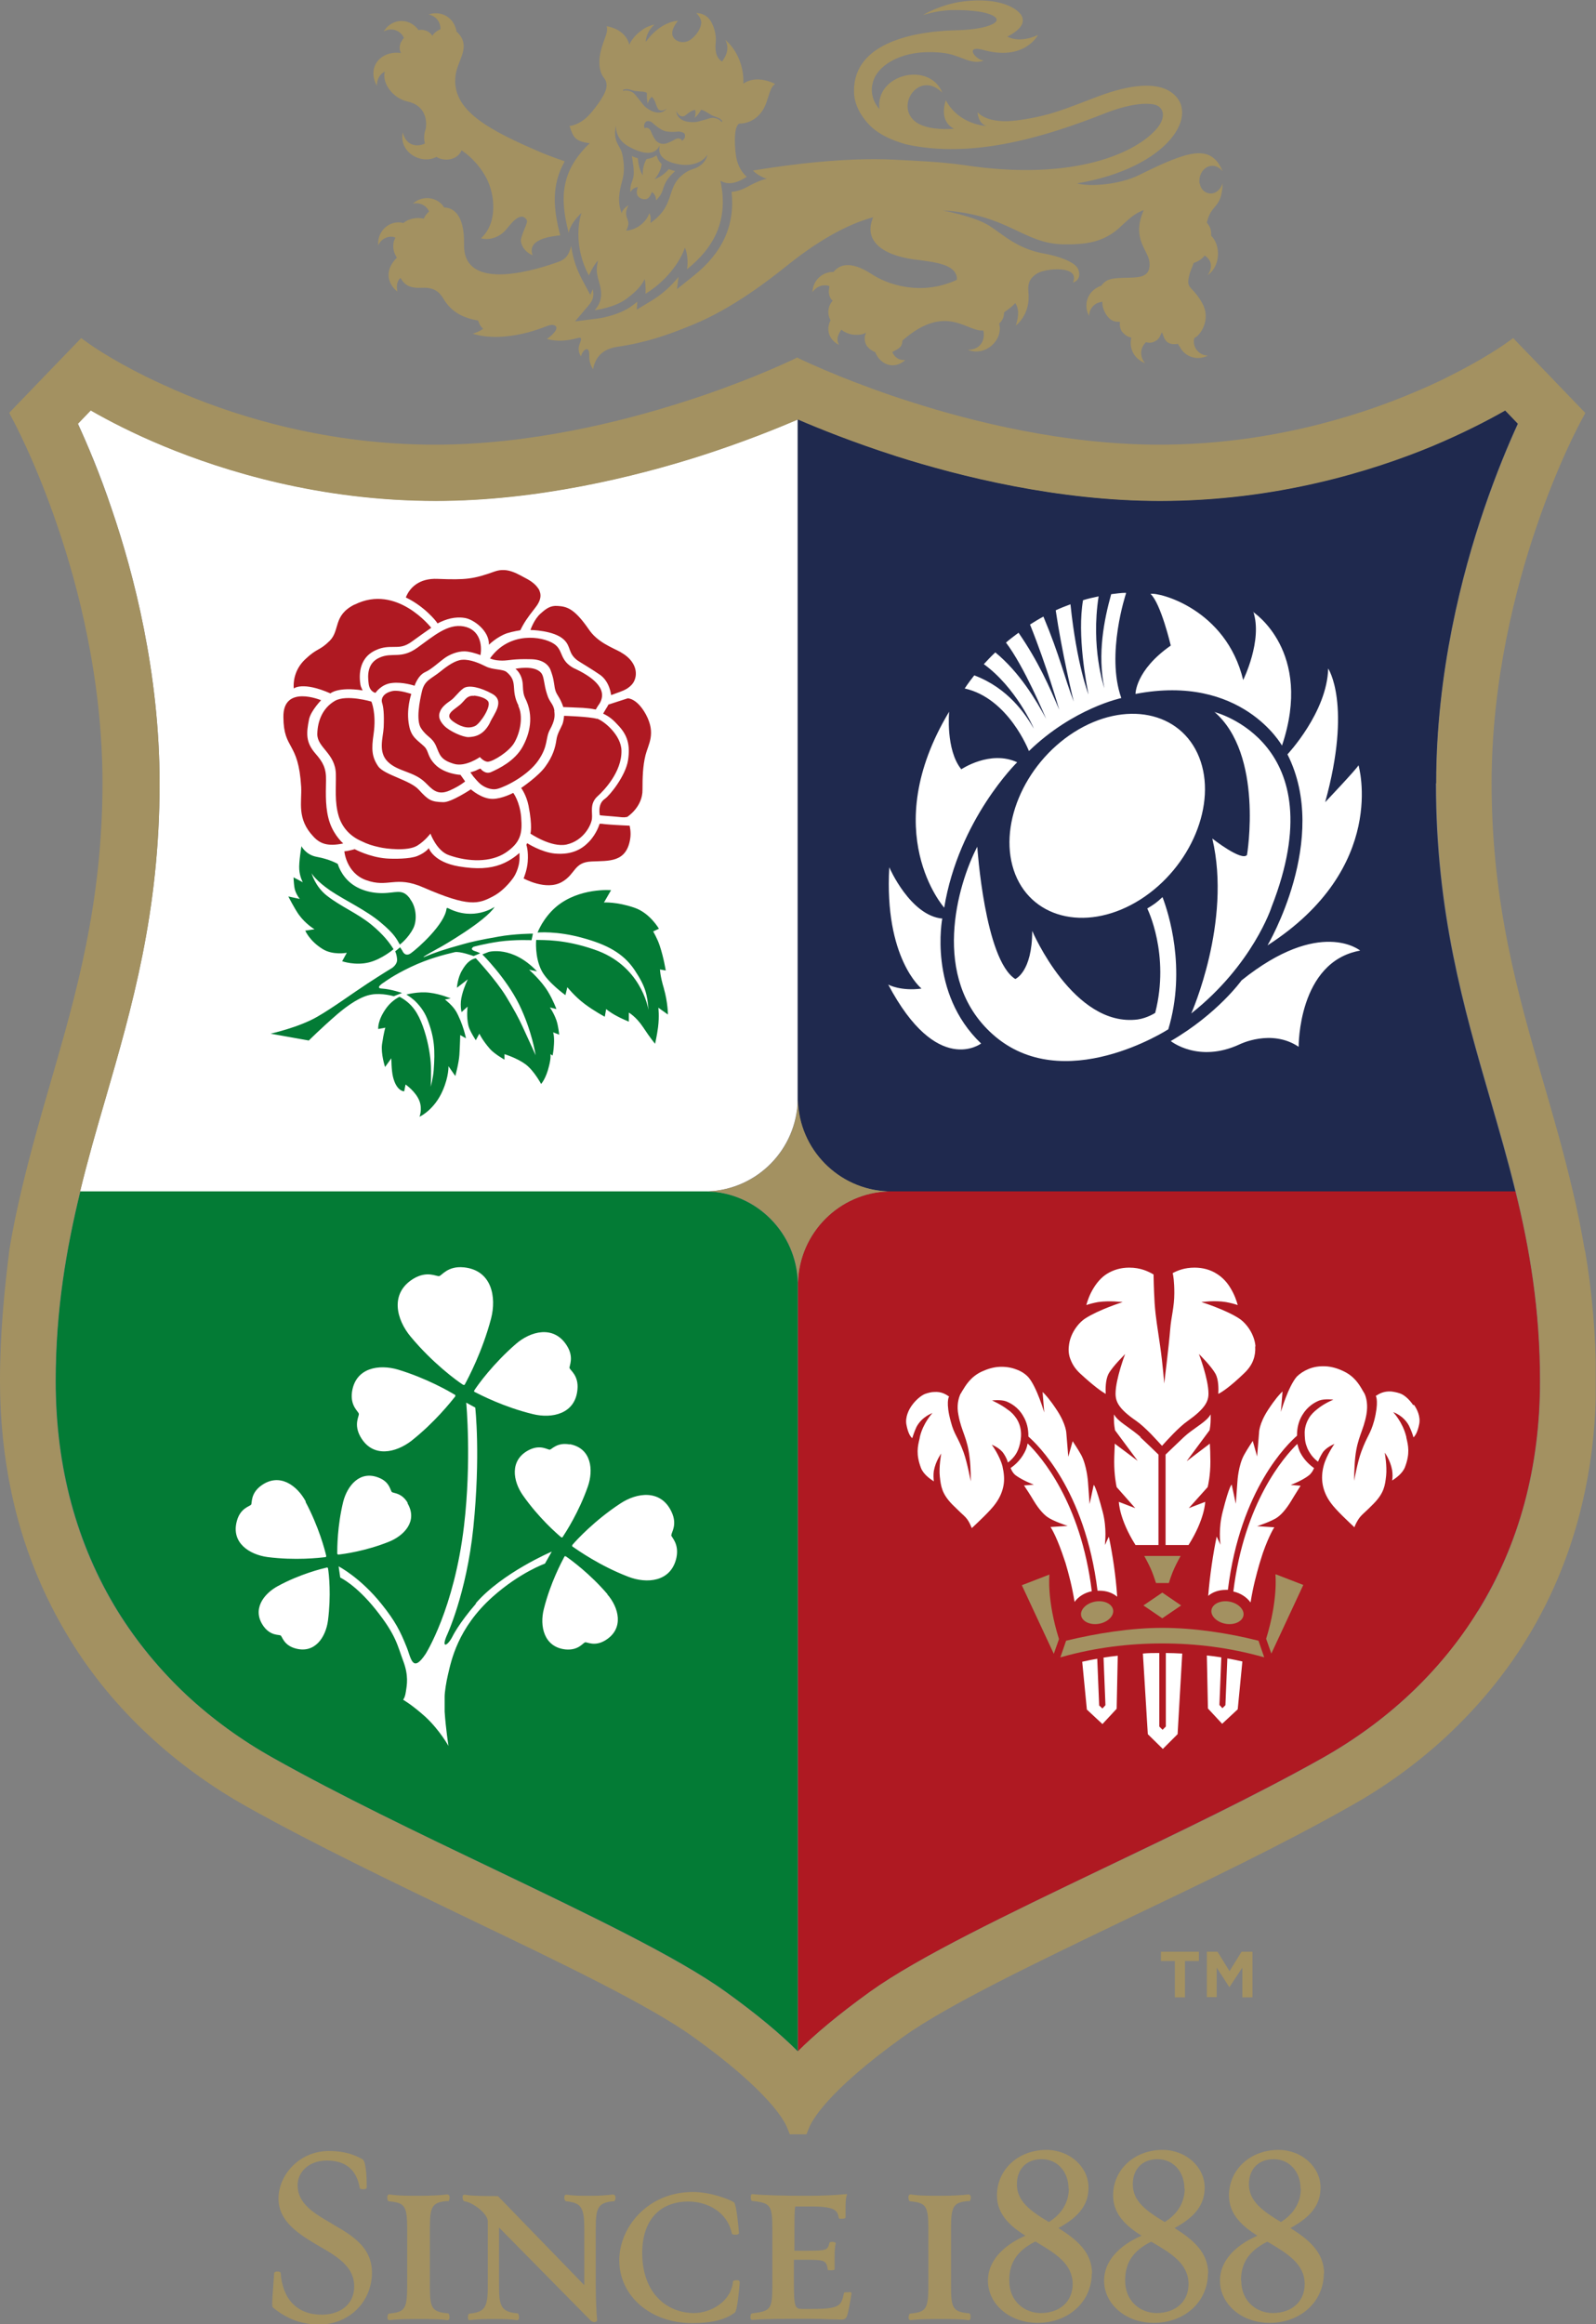
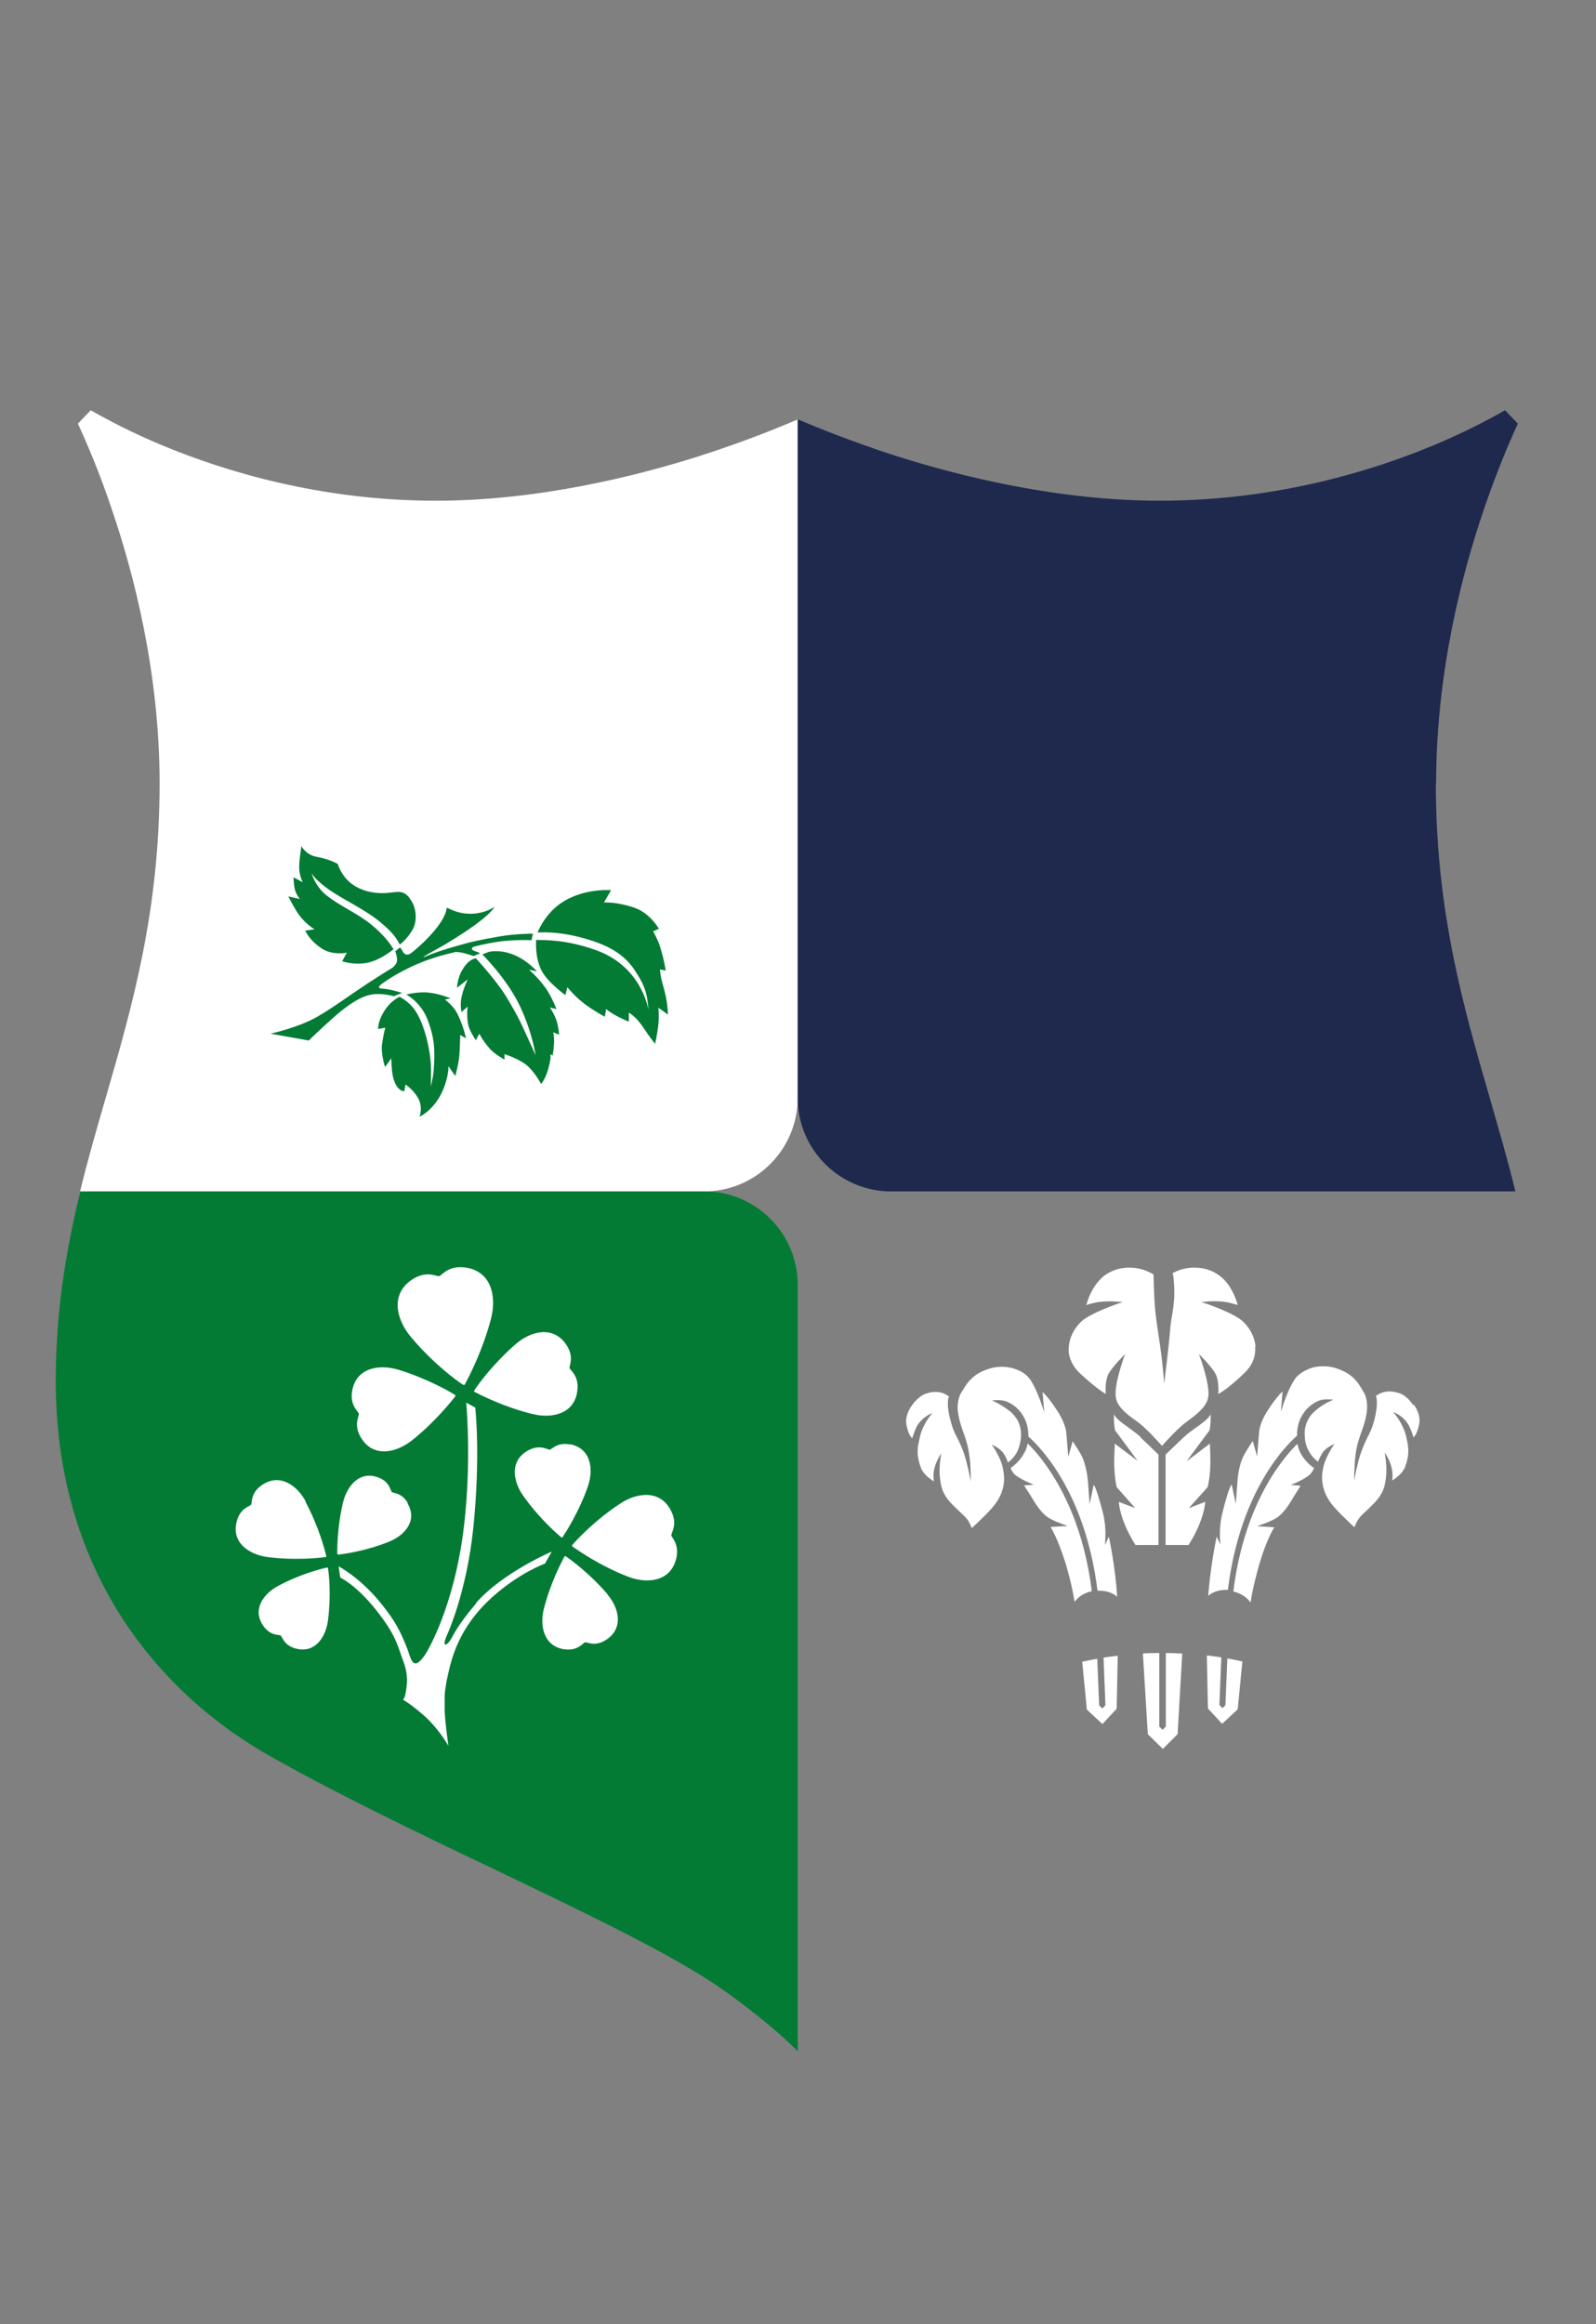
<svg xmlns="http://www.w3.org/2000/svg" id="Layer_2" data-name="Layer 2" viewBox="0 0 58.4 85.04">
  <rect x="0" y="0" width="58.4" height="85.04" fill="#808080" stroke="none" />
  <defs>
    <style>
      .cls-1 {
        fill: none;
      }

      .cls-2 {
        fill-rule: evenodd;
      }

      .cls-2, .cls-3 {
        fill: #fff;
      }

      .cls-4 {
        clip-path: url(#clippath-1);
      }

      .cls-5 {
        fill: #037b35;
      }

      .cls-6 {
        fill: #1f294e;
      }

      .cls-7 {
        fill: #af1922;
      }

      .cls-8 {
        clip-path: url(#clippath);
      }

      .cls-9 {
        fill: #a39161;
      }
    </style>
    <clipPath id="clippath">
      <rect class="cls-1" width="58.4" height="85.04" />
    </clipPath>
    <clipPath id="clippath-1">
      <rect class="cls-1" x="0" width="58.39" height="85.04" />
    </clipPath>
  </defs>
  <g id="Layer_1-2" data-name="Layer 1">
    <g>
      <g class="cls-8">
        <path class="cls-5" d="M25.88,43.59s.03,0,.04,0H2.94c-.51,2.1-.9,4.34-.9,6.94,0,3.15.77,5.98,2.27,8.42.69,1.11,1.53,2.14,2.51,3.06.94.88,2.01,1.66,3.18,2.31,2.42,1.36,5.29,2.74,8.06,4.06,3.46,1.66,6.73,3.22,8.49,4.49,1.17.84,2.02,1.56,2.64,2.18h0v-28.13c-.05-1.81-1.51-3.28-3.32-3.33" />
        <path class="cls-2" d="M24.57,56.16c-.01-.09.23-.37,0-.85-.39-.83-1.27-.7-1.87-.3-.93.61-1.59,1.32-1.76,1.52v.05c.22.15,1.01.71,2.05,1.11.67.26,1.56.2,1.76-.69.11-.52-.18-.75-.19-.83M22.23,58.33c-.64-.75-1.34-1.26-1.53-1.39h-.04c-.11.21-.52.97-.76,1.93-.16.62,0,1.4.8,1.48.47.04.63-.24.71-.26.07-.02.35.17.75-.08.69-.43.48-1.2.06-1.68M17.42,58.67c-.64.74-.86,1.2-.86,1.2-.17.34-.42.47-.22-.01,0,0,.73-1.54.98-3.97.27-2.65.07-4.39.07-4.39l-.33-.18s.2,2.12-.08,4.5c-.36,3.06-1.41,4.7-1.41,4.7-.49.73-.53.12-.7-.28-.22-.55-.41-.93-.9-1.54-.78-.98-1.58-1.39-1.58-1.39l.06.41s.57.26,1.29,1.16c.76.95.8,1.32,1.01,1.88.21.55.14.89.1,1.14-.03.22-.1.29-.1.29,0,0,.32.18.81.62.53.49.85,1.07.85,1.07,0,0-.1-.64-.14-1.26,0-.11,0-.22,0-.54,0-.17.06-.55.12-.8.12-.51.35-1.71,1.64-2.86,1-.89,1.91-1.21,1.91-1.21l.25-.44s-1.81.77-2.78,1.89M14.92,54.99c-.22-.38-.53-.35-.58-.4-.06-.05-.07-.36-.47-.52-.7-.29-1.16.29-1.31.87-.22.9-.22,1.7-.22,1.91l.03.03c.21-.02,1.01-.13,1.86-.47.55-.22,1.07-.75.68-1.41M16.66,51.04c-.22-.13-1.04-.61-2.1-.93-.68-.2-1.55-.08-1.68.82-.07.52.24.71.25.8.02.08-.2.38.06.84.45.79,1.3.58,1.86.15.86-.68,1.45-1.43,1.61-1.63v-.04ZM16.97,46.37c-.59-.06-.8.3-.9.32-.1.02-.44-.21-.95.1-.87.54-.61,1.5-.09,2.12.8.96,1.67,1.6,1.92,1.76h.05c.14-.26.65-1.22.97-2.43.2-.78.03-1.76-.99-1.87M20.84,50.06c-.02-.08.18-.39-.1-.83-.48-.76-1.33-.52-1.86-.06-.83.72-1.39,1.49-1.53,1.71v.04c.24.12,1.08.56,2.15.82.69.17,1.55,0,1.63-.9.05-.52-.27-.7-.29-.79M20.85,52.85c-.46-.09-.66.18-.73.19-.08.01-.34-.2-.76.01-.73.37-.59,1.15-.22,1.67.57.81,1.22,1.38,1.4,1.53h.04c.13-.2.6-.92.93-1.86.21-.6.14-1.4-.66-1.55M12,57.37l-.03-.02c-.21.05-.99.24-1.8.68-.52.28-.97.86-.52,1.48.26.35.56.29.62.33.06.04.11.35.53.47.73.21,1.12-.42,1.2-1.01.12-.92.04-1.71,0-1.93M11.19,54.94c-.31-.58-.96-1.08-1.64-.58-.39.29-.32.63-.36.69-.05.07-.39.12-.52.59-.23.81.46,1.24,1.12,1.33,1.01.13,1.9.03,2.13,0l.02-.03c-.05-.23-.28-1.09-.76-1.99" />
        <path class="cls-3" d="M29.2,15.34c-.74.32-2,.83-3.59,1.34-2.35.75-5.94,1.64-9.66,1.64-4.25,0-7.75-1.09-9.95-2-1.12-.46-2.03-.94-2.68-1.31l-.47.49c.34.74.8,1.81,1.24,3.13.8,2.34,1.75,5.98,1.75,10.03,0,4.7-1.01,8.19-1.99,11.57-.32,1.1-.64,2.21-.92,3.36h22.98c1.8-.08,3.23-1.53,3.28-3.34V15.34h0Z" />
        <path class="cls-5" d="M16.69,37.01c-.12-.22-.41-.44-.41-.44l.21-.04s-.36-.16-.78-.21c-.42-.05-.84.07-.84.07,0,0,.13.07.29.21.16.15.35.37.47.67.28.71.29,1.17.24,1.88-.02.28-.11.61-.11.61,0,0,.03-.51,0-.89-.03-.38-.12-.86-.29-1.33-.17-.46-.38-.82-.85-1.07,0,0-.25.11-.46.38-.36.48-.32.8-.32.8l.26-.05s-.06.18-.12.6c-.05.36.11.84.11.84l.23-.32s0,.43.06.68c.13.53.4.53.41.53l.05-.25s.38.26.51.61c.11.3,0,.57,0,.57,0,0,.54-.24.85-.96.23-.53.21-.89.21-.89l.25.36s.13-.47.15-.78c.02-.31.03-.72.03-.72l.21.12s-.1-.53-.38-1.02M20.46,37.85s-.03-.32-.1-.52c-.1-.28-.24-.47-.24-.47l.24.06s-.12-.33-.31-.64c-.24-.4-.66-.77-.69-.8l.29.06c-.91-.96-1.77-.71-1.77-.71l-.23.09s.87.86,1.35,1.84c.46.95.59,1.79.6,1.85-.02-.04-.25-.56-.47-1.03-.15-.33-.32-.64-.61-1.12-.38-.62-1.11-1.4-1.11-1.4-.18.04-.34.16-.5.44-.17.28-.19.64-.19.64l.4-.31s-.13.25-.21.56c-.1.36-.02.64-.02.64l.22-.2s-.05.36.03.7c.05.2.27.53.27.53l.13-.24s.11.24.39.56c.17.19.53.39.53.39v-.2s.46.14.77.37c.31.23.57.72.57.72,0,0,.18-.19.29-.66.08-.31.05-.43.05-.43l.08.05s.04-.18.05-.41c.02-.3-.03-.44-.03-.44l.23.09ZM15.01,32.89c-.25-.35-.45-.25-.84-.22-.47.04-.96-.07-1.31-.34-.39-.3-.5-.72-.5-.72,0,0-.28-.17-.77-.26-.4-.07-.56-.39-.56-.39,0,0-.1.59-.08.85.02.28.13.47.13.47l-.34-.18s.01.21.03.35c.03.24.2.44.2.44l-.42-.09s.22.43.38.66c.26.36.58.54.58.54l-.34.05s.15.37.63.67c.38.24.89.14.89.14l-.17.31s.48.17.99.04c.47-.12.89-.48.89-.48-.15-.25-.39-.55-.8-.89-.54-.44-1.1-.65-1.64-1.07-.42-.33-.55-.79-.56-.82.01.02.16.27.68.63.55.37,1.32.72,1.86,1.18.49.41.57.59.69.8,0,0,.3-.22.49-.59.14-.27.13-.76-.11-1.07M18.24,34.27c-.64.11-1.04.2-1.31.28-.73.2-1.06.32-1.37.45-.31.12.58-.36.58-.36,0,0,1.63-.93,1.96-1.46-.03.02-.76.52-1.68.06-.07-.04-.08,0-.08,0-.06.57-1.04,1.45-1.31,1.64-.22.15-.31-.1-.31-.1l-.08-.12-.18.15s.05.08.07.28c.02.2-.19.33-.19.33,0,0-.35.21-.9.57s-1.27.89-1.83,1.21c-.67.39-1.71.62-1.71.62l1.4.25s.44-.44,1.04-.96c.41-.35.87-.66,1.25-.72.38-.07.82.06.82.06l.3-.12s-.4-.14-.73-.16c-.3-.01.09-.24.09-.24,0,0,.31-.24.96-.55.65-.31,1.26-.46,1.6-.54.18-.05.7.14.7.14l.24-.1s-.06-.04-.19-.08c-.22-.07-.05-.16-.05-.16,0,0,.39-.11.94-.19.59-.08,1.18-.05,1.18-.05l.05-.24s-.65,0-1.27.11M24.3,36.19c-.15-.49-.15-.72-.15-.72l.21.04s-.07-.46-.22-.91c-.08-.25-.24-.52-.24-.52l.21-.1s-.33-.58-.9-.77c-.64-.22-1.11-.19-1.11-.19l.26-.45s-1.16-.1-2,.6c-.25.21-.42.45-.53.63-.11.19-.16.32-.16.32,0,0,.7-.07,1.66.2.84.23,1.47.54,1.89,1.17.42.63.46.91.51,1.46-.02-.1-.29-1.64-1.99-2.21-1.1-.38-1.85-.34-2.12-.35,0,0-.06.61.19,1.11.22.44.88.91.88.91l.07-.29s.27.34.63.61c.36.27.74.47.74.47l.05-.28s.15.13.4.26c.14.08.43.2.43.2v-.33s.26.14.52.53c.27.41.44.61.44.61,0,0,.07-.3.11-.61.05-.4.01-.71.01-.71l.35.25s0-.44-.15-.96" />
-         <path class="cls-7" d="M21.04,24.47c-.6-.3-.4-.68-.78-.92-.42-.27-1.62-.46-2.33.54,0,0,.15.08.45.08.24,0,.4-.07,1.06-.05.45.01.64.23.7.38.12.32.12.43.16.67.05.25.13.25.26.56.03.07.05.14.05.14,0,0,.59.02.73.03.14.01.29.03.29.03,0,0,.16.03.17.03.08-.14.14-.22.14-.22.35-.59-.39-1.03-.91-1.28M16.97,22.92c-.59-.11-1.1.35-1.7.78-.6.43-.91.15-1.38.36-.46.2-.44.66-.4.96.04.3.25.33.25.33,0,0,.21-.32.6-.36.39-.05.83.1.83.1,0,0,.12-.38.39-.5.23-.1.53-.39.75-.54.23-.15.54-.25.8-.21.26.04.47.13.47.13h0c.07-.37-.02-.94-.61-1.05M12.97,22.12c-.79.4-.52.93-.9,1.32-.39.39-.45.25-.91.69-.41.39-.43.87-.41,1.06,0,0,.32-.27,1.34.18,0,0,.27-.25,1.18-.11,0,0-.07-.13-.08-.2-.04-.24-.12-.98.58-1.28.24-.11.45-.11.63-.11.23,0,.41,0,.69-.21.22-.16.5-.36.69-.49,0,0-1.26-1.62-2.8-.85M19.7,21.54c-.08-.13-.22-.25-.4-.35-.35-.18-.72-.45-1.2-.28-.78.28-1.05.31-2.09.27-.67-.03-1.02.32-1.16.68.69.33,1.12.88,1.14.92l.02.03c.31-.16.64-.26,1-.2.32.05.9.47.88.98,0,0,.29-.29.66-.42.22-.07.49-.11.49-.11.13-.27.26-.46.52-.79.26-.32.26-.53.14-.74M17.86,25.67c-.09-.13-.35-.19-.51-.21-.2-.02-.29.08-.41.22h0s0,0,0,0c0,0-.02.02-.02.02-.19.23-.73.41-.35.69.22.16.53.31.82.17.18-.09.6-.71.47-.9M17.86,25.67c-.09-.13-.35-.19-.51-.21-.2-.02-.29.08-.41.22h0s0,0,0,0c0,0-.02.02-.02.02-.19.23-.73.41-.35.69.22.16.53.31.82.17.18-.09.6-.71.47-.9M18.98,25.83c-.32-.61,0-.87-.44-1.24-.15-.12-.5-.07-.77-.21-.22-.11-.56-.26-.85-.24-.25.01-.56.23-.78.41-.37.3-.6.33-.7.74-.08.34-.23,1.07-.03,1.36.22.33.39.31.54.63.14.32.15.52.67.67.42.12.94-.25.94-.25,0,0,.15.18.3.17.21-.02.76-.37.95-.68.24-.4.34-1.01.15-1.37M17.94,26.42c-.24.49-.57.54-.8.55-.21,0-.68-.21-.88-.41-.26-.27-.19-.44-.16-.52.06-.17.23-.3.39-.41.16-.11.26-.29.46-.44.2-.15.65-.03,1.05.19.49.26.08.74-.07,1.05M17.35,25.46c-.2-.02-.29.08-.41.22h0s0,0,0,0c0,0-.02.02-.02.02-.19.23-.73.41-.35.69.22.16.53.31.82.17.18-.09.6-.71.47-.9-.09-.13-.35-.19-.51-.21M20.29,26.02c-.04-.28-.18-.31-.27-.61-.13-.39-.1-.65-.22-.79-.25-.3-.94-.15-.94-.15,0,0,.25.17.27.59.01.26.03.36.08.47.35.68.16,1.34-.08,1.78-.29.54-.9.82-1.14.93-.24.12-.41-.12-.41-.12,0,0-.09.03-.16.07-.07.03-.21.07-.21.07,0,0,.05.06.11.15.07.08.15.18.24.26.12.11.4.26.65.19.33-.09,1.12-.5,1.49-1.04.37-.54.25-.8.42-1.12.18-.33.19-.5.16-.69M21.84,26.3c-.26-.08-1.2-.11-1.2-.11,0,0-.01.18-.06.31-.06.15-.19.34-.22.57-.04.28-.13.6-.4.97-.25.36-.89.79-.89.79,0,0,.19.25.27.65.15.76.07,1.02.07,1.02,0,0,.76.52,1.32.4.62-.14.9-.7.93-.94.03-.24-.1-.56.22-.84.2-.18.88-.87.86-1.66-.01-.56-.63-1.08-.9-1.17M23.04,30.21s-.47-.02-.72-.04c-.15-.01-.24-.02-.3-.03-.06,0-.08,0-.08,0,0,0-.1.36-.39.66-.23.24-.59.49-1.25.43-.5-.05-1.01-.38-1.01-.38,0,0,0,.01-.03.06,0,0,.08.21.05.62-.02.3-.15.61-.15.61,0,0,.82.46,1.4.13.51-.29.43-.72,1.08-.75.64-.03,1.28.05,1.42-.83.04-.25-.02-.47-.02-.47M18.99,31.22s0,0,0,0c0,0-.27.26-.67.41-.4.15-.88.18-1.53.07-.94-.16-1.1-.67-1.1-.67,0,0-.1.16-.42.29-.27.11-.87.11-1.13.09-.63-.05-1.16-.34-1.16-.34,0,0-.2.06-.38.08,0,0,.07.79.79,1.05.82.3,1.08-.18,2.1.27,1.68.73,2.01.61,2.56.32.45-.24.75-.7.75-.7,0,0,.21-.31.21-.7,0-.15,0-.18-.01-.18M19.07,29.9c-.05-.58-.29-.89-.29-.89,0,0-.41.22-.76.22-.4,0-.79-.35-.79-.35,0,0-.72.48-1.01.47-.45-.01-.55-.08-.89-.45-.32-.36-1.26-.54-1.49-.86-.24-.35-.25-.64-.17-1.18.11-.76-.08-1.19-.08-1.19,0,0-.9-.27-1.33-.03-.45.26-.64.73-.65,1.22,0,.5.66.7.68,1.46.01.53-.05,1.01.1,1.53.12.4.39.72.8.91.29.14.43.18.7.24.21.05,1.02.16,1.38-.06.29-.18.48-.44.48-.44,0,0,.23.64.68.79.71.25,1.52.27,2.07-.09.55-.37.62-.71.57-1.29M23.64,26.15c-.33-.61-.67-.6-.67-.6l-.71.23s0,.02-.09.16c-.07.12-.1.17-.1.17.25.12.37.23.58.46.3.33.42.68.33,1.25-.09.57-.67,1.29-.85,1.41-.28.19-.18.6-.18.6,0,0,.2.02.47.04.37.03.37.05.53.02,0,0,.57-.36.56-1,0-.43.01-.86.11-1.26.1-.4.39-.78.02-1.48M22.73,23.87c-.35-.19-.87-.37-1.19-.85-.52-.75-.79-.83-1.14-.85-.26-.02-.42.1-.62.28-.24.21-.37.6-.37.6,0,0,.86.01,1.22.35.28.26.14.5.51.77.07.05.56.34.83.53.35.26.39.73.39.73.08-.02.11-.04.2-.07.17-.06.34-.12.46-.22.13-.1.21-.22.24-.4.05-.36-.19-.68-.54-.87M12.07,30.11c-.17-.49-.15-1.03-.14-1.55.01-.45-.11-.67-.38-.98-.36-.41-.35-.73-.24-1.27.07-.31.44-.69.44-.69,0,0-1.4-.59-1.38.62.01,1.22.55.86.65,2.55.03.55-.17,1.17.45,1.82.24.26.52.37,1.09.25,0,0-.32-.27-.49-.75M16.84,28.35s-.58-.03-.92-.38c-.3-.31-.22-.49-.4-.66-.24-.23-.47-.33-.55-.76-.12-.59.08-1.16.08-1.16,0,0-.43-.15-.67-.11-.32.06-.45.25-.4.43.05.16.08.39.06.9-.02.38-.22.91.16,1.27.38.36.93.34,1.35.74.25.24.44.51.91.3.38-.17.56-.33.56-.33l-.17-.24Z" />
        <path class="cls-6" d="M52.55,28.66c0-4.05.95-7.69,1.75-10.03.45-1.32.9-2.39,1.24-3.13l-.47-.49c-.66.38-1.57.85-2.68,1.31-2.2.91-5.7,2-9.95,2-3.72,0-7.3-.89-9.66-1.64-1.58-.51-2.84-1.02-3.59-1.34v24.91c.04,1.8,1.48,3.26,3.27,3.34h22.99c-.28-1.16-.61-2.27-.92-3.36-.98-3.38-1.99-6.87-1.99-11.57" />
-         <path class="cls-3" d="M41.2,21.69c-.18,0-.36.03-.54.05-.26.93-.51,2.19-.25,3.44-.02-.07-.5-1.49-.21-3.36-.19.04-.38.08-.57.14-.22,1.27.12,3.05.2,3.45,0,0-.43-1.08-.66-3.3-.19.07-.37.14-.54.22.22,1.5.64,3.28.66,3.34-.34-.88-.51-1.68-1.11-3.11-.17.09-.33.19-.49.29.62,1.54,1.04,3.03,1.07,3.12-.36-.84-.76-1.76-1.49-2.82-.16.12-.32.24-.46.36.67.88,1.42,2.68,1.47,2.79-.37-.69-.98-1.71-1.86-2.43-.16.15-.3.3-.42.43,1.17.85,1.81,2.3,1.83,2.36-.3-.52-.93-1.48-2.18-1.95-.23.29-.35.48-.35.48,1.61.36,2.35,2.29,2.35,2.29,1.62-1.57,3.38-1.94,3.38-1.94-.57-1.6.17-3.82.17-3.82M44.43,26.04c1.82,1.56,1.2,5.24,1.2,5.24-.19.25-1.27-.6-1.27-.6.72,3.05-.77,6.4-.77,6.4,2.25-1.78,2.94-3.89,2.94-3.9,2.36-6.03-2.1-7.13-2.1-7.13M42.53,32.83c-.21.2-.32.27-.55.41,0,0,.84,1.68.29,3.82,0,0-.29.19-.64.24-2.35.3-3.86-3.24-3.86-3.24,0,1.51-.62,1.76-.62,1.76-1.12-.71-1.39-4.84-1.39-4.84-.72,1.38-1.73,4.81.56,6.86,2.58,2.31,6.43-.18,6.43-.18.67-2.23,0-4.28-.21-4.83M34.49,33.61c-1.18-.1-1.95-1.87-1.95-1.88-.19,3.34,1.18,4.44,1.18,4.44-.74.1-1.2-.13-1.22-.15,1.79,3.39,3.4,2.16,3.4,2.16-1.95-1.86-1.42-4.58-1.42-4.58M35.17,28.14c-.57-.71-.44-2.1-.44-2.1-2.64,4.4-.18,7.17-.18,7.17.53-3.23,2.67-5.32,2.67-5.32-.99-.46-2.05.26-2.05.26M49.77,34.78s-1.46-1.22-4.34,1.09c0,0-.87,1.22-2.59,2.22,0,0,1.01.82,2.52.12,0,0,1.16-.58,2.16.09,0,0-.03-3.11,2.25-3.52M49.71,28c-.08.15-1.22,1.35-1.22,1.35.99-3.59.11-4.89.11-4.89-.04,1.6-1.49,3.14-1.49,3.14,1.57,3.11-.73,6.99-.73,6.99,4.43-2.85,3.33-6.59,3.33-6.59M45.86,22.38c.35,1.05-.37,2.5-.37,2.5-.63-2.61-3.1-3.22-3.39-3.15.38.35.74,1.89.74,1.89-1.3.91-1.29,1.77-1.29,1.77,3.89-.75,5.36,1.89,5.36,1.89,1.16-3.46-1.06-4.89-1.06-4.89M43.88,27.71c-.67-1.69-2.72-2.1-4.58-.92-1.85,1.18-2.82,3.5-2.15,5.2.67,1.68,2.72,2.1,4.58.92,1.85-1.18,2.82-3.51,2.15-5.2" />
-         <path class="cls-7" d="M55.46,43.59h-22.98s.03,0,.04,0c-1.81.05-3.27,1.52-3.32,3.33v28.13c.62-.62,1.47-1.34,2.64-2.18,1.77-1.27,5.03-2.83,8.49-4.49,2.77-1.33,5.64-2.7,8.06-4.06,1.17-.66,2.24-1.44,3.18-2.32.98-.92,1.83-1.94,2.51-3.06,1.51-2.44,2.27-5.27,2.27-8.42,0-2.6-.38-4.85-.9-6.94" />
        <path class="cls-3" d="M51.71,51.41c-.14-.21-.33-.38-.49-.43-.12-.04-.23-.06-.33-.07-.26-.01-.42.08-.54.16,0,0,0,0-.01,0,0,.01.01.02.01.02,0,0,.11.21-.07.9-.14.5-.25.53-.47,1.13-.14.38-.26,1.06-.26,1.06,0,0,0-.48.04-.86.08-.74.3-.96.41-1.57.06-.35,0-.61-.07-.76-.02-.03-.04-.07-.06-.1-.13-.23-.31-.54-.73-.73-.21-.1-.43-.16-.64-.17-.22-.01-.43.02-.62.1-.17.07-.32.17-.43.28-.31.36-.58,1.28-.58,1.29l.06-.75c-.1.09-.27.28-.52.66-.35.53-.34.86-.34.86h0s-.07.86-.07.86l-.16-.57c-.06.1-.17.25-.31.5-.22.39-.25.98-.25.98l-.06.82-.15-.7s-.08,0-.33.99c-.16.62-.09,1.14-.08,1.21l-.14-.3c-.13.62-.25,1.42-.31,2.17.16-.14.39-.22.65-.22.02,0,.05,0,.07,0,.46-3.71,2.21-5.36,2.53-5.64v-.03c0-.23.05-.49.19-.72.19-.32.45-.47.63-.54.2-.07.5-.03.51-.03,0,0-.34.14-.58.34-.13.1-.24.21-.31.33-.09.15-.15.32-.16.51,0,.19.01.37.07.52.04.13.11.24.19.35.09.11.17.18.23.22.03-.08.08-.19.16-.32.13-.21.43-.32.44-.33,0,0-.28.39-.39.78-.07.26-.08.49-.04.71.04.22.13.44.29.66.18.26.69.73.87.9.02-.06.06-.15.12-.25.07-.12.14-.19.26-.3.08-.07.18-.17.32-.31.39-.4.42-.67.46-1.02.04-.35-.05-.85-.05-.85,0,0,.2.26.27.64.02.13.02.28,0,.38.14-.09.38-.26.47-.49.19-.5.12-.79.05-1.08,0-.02,0-.04-.01-.06-.13-.51-.46-.86-.47-.87.01,0,.38.12.58.5.08.17.14.33.16.42.06-.05.15-.18.21-.48.06-.29-.09-.57-.19-.71M48.09,53.72c-.1-.07-.35-.26-.51-.57-.05-.1-.08-.21-.11-.32-.48.47-1.94,2.13-2.34,5.4.27.06.49.21.63.4.09-.57.21-1.01.33-1.43l.12-.38c.24-.68.42-.94.42-.94l-.63-.04s.55-.18.75-.33c.11-.08.29-.25.5-.6.13-.22.27-.43.34-.55l-.36-.03c.37-.14.61-.3.69-.37.07-.07.12-.14.16-.24M40.57,56.23l-.14.3c0-.07.08-.6-.08-1.21-.26-.99-.33-.99-.33-.99l-.15.7-.06-.82s-.04-.59-.25-.98c-.14-.25-.25-.4-.31-.5l-.16.57-.07-.85h0s0,0,0,0c0,0,0-.33-.35-.86-.25-.38-.42-.57-.52-.66l.06.75s-.27-.93-.58-1.29c-.11-.12-.26-.22-.43-.28-.2-.08-.41-.11-.63-.1-.21.01-.42.07-.64.17-.41.19-.59.5-.73.73-.02.04-.04.07-.06.1-.07.16-.14.42-.07.76.11.61.33.83.41,1.57.05.38.04.86.04.86,0,0-.12-.67-.26-1.06-.22-.6-.34-.63-.47-1.13-.19-.69-.07-.9-.07-.9,0,0,0,0,.01-.02,0,0,0,0-.01,0-.12-.08-.28-.18-.54-.16-.1,0-.21.03-.33.07-.15.06-.35.23-.49.43-.1.14-.25.42-.19.71.06.31.15.43.21.48.03-.09.08-.25.16-.42.21-.38.57-.49.58-.5,0,0-.34.36-.46.87,0,.02-.01.04-.01.06-.07.29-.14.58.05,1.08.09.23.33.4.47.49-.01-.1-.02-.25,0-.38.07-.38.27-.63.27-.64,0,0-.09.5-.05.85.04.35.07.62.46,1.02.14.14.24.23.32.31.12.11.2.18.27.3.06.1.09.19.12.25.18-.17.69-.64.87-.9.16-.22.25-.44.29-.66.04-.22.02-.45-.04-.71-.1-.38-.38-.77-.39-.78,0,0,.3.11.44.33.08.12.13.24.15.32.06-.04.14-.11.23-.22.08-.1.14-.22.18-.35.05-.16.08-.34.07-.52-.01-.18-.06-.35-.16-.51-.08-.12-.18-.24-.32-.33-.24-.19-.58-.34-.58-.34,0,0,.31-.04.51.03.18.07.45.22.63.54.14.23.19.48.19.72v.03c.32.28,2.07,1.93,2.53,5.64.02,0,.04,0,.07,0,.26,0,.48.08.65.22-.05-.76-.17-1.55-.3-2.17M37.6,52.82c-.02.12-.06.23-.11.32-.16.31-.4.5-.51.57.04.1.08.17.15.24.08.07.33.23.7.37l-.36.03c.08.12.22.33.35.55.21.35.39.52.5.6.2.15.74.33.75.33l-.63.04s.18.26.42.94l.13.38c.12.41.24.86.33,1.42.14-.19.35-.33.63-.39-.4-3.26-1.86-4.93-2.34-5.4M41.74,52.58c-.17-.15-.34-.27-.49-.38-.17-.12-.32-.23-.41-.34-.03-.03-.05-.07-.08-.11,0,.05,0,.11,0,.18,0,.18.03.34.04.4l.83,1.12-.84-.63c0,.16-.02.42-.02.66,0,.49.07.84.09.93l.68.77-.6-.23s.01.63.61,1.58h.84v-3.31c-.18-.18-.5-.48-.67-.64M43.43,53.45l.83-1.12c.01-.05.04-.22.04-.4,0-.07,0-.13,0-.18-.03.04-.05.08-.08.11-.09.11-.24.22-.41.34-.15.11-.33.23-.49.38-.17.16-.49.47-.67.64v3.31h.84c.6-.95.61-1.58.61-1.58l-.6.23.69-.77c.02-.08.1-.43.1-.93,0-.24-.01-.5-.02-.66l-.83.63ZM45.94,49.26c-.04-.46-.34-.85-.6-1.02-.49-.32-1.37-.6-1.38-.6.02,0,.48-.07.9,0,.16.03.32.07.43.11-.04-.15-.12-.39-.27-.63-.13-.22-.3-.39-.49-.51-.23-.15-.51-.23-.82-.23-.36,0-.61.1-.8.2.02.07.06.3.06.73,0,.52-.12.9-.15,1.32-.05.62-.22,1.99-.22,1.99,0,0-.05-.69-.15-1.38-.1-.71-.16-1-.2-1.55-.03-.54-.04-.94-.04-1.06-.19-.11-.47-.25-.89-.25-.31,0-.58.08-.82.23-.19.12-.35.3-.48.51-.15.24-.23.48-.27.63.11-.04.27-.08.43-.11.42-.06.88,0,.9,0,0,0-.88.28-1.37.6-.26.17-.56.56-.6,1.02-.02.17,0,.34.07.5.07.18.18.34.34.49.52.48.8.67.94.75-.01-.18-.01-.51.1-.73.16-.29.6-.71.61-.73,0,0-.35.92-.35,1.45,0,.3.12.56.76,1,.16.11.35.29.53.47.17.18.33.35.41.44.17-.19.62-.69.94-.91.63-.45.76-.71.76-1,0-.54-.35-1.45-.35-1.45.01.01.45.44.61.73.11.21.11.54.1.73.14-.07.43-.26.94-.75.16-.15.28-.32.34-.49.06-.16.08-.32.07-.5M44.91,60.68l-.07,1.71-.11.11-.11-.12.07-1.74c-.18-.03-.35-.05-.53-.07l.04,1.94.52.56.57-.53.17-1.75c-.18-.04-.36-.08-.54-.11M40.38,60.65l.07,1.74-.11.12-.12-.11-.07-1.71c-.18.03-.37.07-.55.11l.17,1.75.57.53.52-.56.04-1.94c-.18.02-.35.04-.53.07M42.66,60.48v2.69l-.12.12-.12-.12v-2.69c-.2,0-.4,0-.6.02l.18,2.95.55.54.54-.54.17-2.95c-.2-.01-.4-.02-.6-.02" />
      </g>
      <g class="cls-4">
-         <path class="cls-9" d="M38.4,57.61l-1.01.39,1.17,2.51.19-.54c-.45-1.43-.35-2.35-.35-2.35M46.05,60.03c-1.11-.28-2.36-.47-3.52-.47s-2.4.2-3.52.47l-.21.61s.04-.01.07-.02c1.18-.33,2.41-.49,3.66-.49s2.48.16,3.66.49c.02,0,.04.01.07.02l-.21-.61ZM46.67,57.61s.1.92-.34,2.35l.19.54,1.17-2.51-1.01-.39ZM44.99,58.6c-.32-.06-.62.08-.66.3-.04.22.19.45.51.51.32.06.62-.08.66-.3.04-.22-.19-.45-.51-.51M40.73,58.9c-.04-.22-.33-.36-.66-.3-.32.06-.55.29-.51.51.04.22.34.36.66.3.32-.06.55-.29.51-.51M42.53,58.27l-.69.47.69.47.69-.47-.69-.47ZM41.87,56.93s.15.27.23.45c.08.17.16.42.2.54h.47c.04-.13.12-.37.2-.54.08-.18.23-.45.23-.45h-1.33Z" />
-         <path class="cls-9" d="M24.48,6.18c-.1.12-.27.28-.53.38,0,0,.23-.25.26-.56-.03-.03-.05-.06-.08-.09-.05-.07-.08-.15-.11-.23-.1.08-.22.12-.36.14-.17.27-.14.6-.14.6-.14-.24-.17-.47-.18-.63-.07-.02-.14-.04-.22-.08,0,0,.03.16.06.4.02.24.02.35-.06.55-.08.21-.05.37-.05.37.1-.19.27-.18.27-.18,0,0-.14.3.11.41.25.1.34-.06.4-.23,0,0,.14.04.16.3.13-.16.18-.17.27-.47.1-.3.25-.43.42-.6-.07-.02-.15-.04-.22-.07M24.48,6.18c-.1.12-.27.28-.53.38,0,0,.23-.25.26-.56-.03-.03-.05-.06-.08-.09-.05-.07-.08-.15-.11-.23-.1.08-.22.12-.36.14-.17.27-.14.6-.14.6-.14-.24-.17-.47-.18-.63-.07-.02-.14-.04-.22-.08,0,0,.03.16.06.4.02.24.02.35-.06.55-.08.21-.05.37-.05.37.1-.19.27-.18.27-.18,0,0-.14.3.11.41.25.1.34-.06.4-.23,0,0,.14.04.16.3.13-.16.18-.17.27-.47.1-.3.25-.43.42-.6-.07-.02-.15-.04-.22-.07M24.48,6.18c-.1.12-.27.28-.53.38,0,0,.23-.25.26-.56-.03-.03-.05-.06-.08-.09-.05-.07-.08-.15-.11-.23-.1.08-.22.12-.36.14-.17.27-.14.6-.14.6-.14-.24-.17-.47-.18-.63-.07-.02-.14-.04-.22-.08,0,0,.03.16.06.4.02.24.02.35-.06.55-.08.21-.05.37-.05.37.1-.19.27-.18.27-.18,0,0-.14.3.11.41.25.1.34-.06.4-.23,0,0,.14.04.16.3.13-.16.18-.17.27-.47.1-.3.25-.43.42-.6-.07-.02-.15-.04-.22-.07M24.48,6.18c-.1.12-.27.28-.53.38,0,0,.23-.25.26-.56-.03-.03-.05-.06-.08-.09-.05-.07-.08-.15-.11-.23-.1.08-.22.12-.36.14-.17.27-.14.6-.14.6-.14-.24-.17-.47-.18-.63-.07-.02-.14-.04-.22-.08,0,0,.03.16.06.4.02.24.02.35-.06.55-.08.21-.05.37-.05.37.1-.19.27-.18.27-.18,0,0-.14.3.11.41.25.1.34-.06.4-.23,0,0,.14.04.16.3.13-.16.18-.17.27-.47.1-.3.25-.43.42-.6-.07-.02-.15-.04-.22-.07M24.48,6.18c-.1.12-.27.28-.53.38,0,0,.23-.25.26-.56-.03-.03-.05-.06-.08-.09-.05-.07-.08-.15-.11-.23-.1.08-.22.12-.36.14-.17.27-.14.6-.14.6-.14-.24-.17-.47-.18-.63-.07-.02-.14-.04-.22-.08,0,0,.03.16.06.4.02.24.02.35-.06.55-.08.21-.05.37-.05.37.1-.19.27-.18.27-.18,0,0-.14.3.11.41.25.1.34-.06.4-.23,0,0,.14.04.16.3.13-.16.18-.17.27-.47.1-.3.25-.43.42-.6-.07-.02-.15-.04-.22-.07M27.2,3.07c.04-1.08-.66-1.61-.66-1.61.1.18.14.45-.12.79-.24-.14-.26-.45-.23-.71.03-.25-.07-.66-.26-.87-.2-.21-.45-.19-.45-.19,0,0,.19.17.18.36-.01.18-.16.46-.42.63-.27.16-.57.03-.63-.17-.07-.24.2-.54.2-.54,0,0-.62,0-1.18.77,0-.15.08-.43.32-.63,0,0-.05,0-.23.07-.17.07-.26.15-.39.26-.25.23-.3.41-.3.41-.15-.6-.83-.68-.83-.68.05.22-.04.33-.17.74-.14.43-.14.89.07,1.15s.04.57-.16.87c-.11.16-.36.5-.56.65-.3.23-.54.24-.54.24.14.4.18.56.74.63-1.09,1.04-1.09,2.05-.77,3.28.06-.37.47-.73.47-.73-.07.16-.33,1.18.27,2.29,0,0,.13-.32.33-.55-.04.25-.09.36.04.79.15.48.07.77-.16,1.03,0,0,.74-.09,1.18-.43.36-.27.55-.49.65-.71.05.25.03.54.03.54.92-.57,1.34-1.36,1.44-1.69,0,0,.15.28.08.79.96-.77,1.54-1.77,1.22-3.24.41.26.88-.1.97-.14,0,0-.2-.14-.33-.49-.09-.23-.11-.65-.11-.84,0-.67.2-.62.2-.62,0,0,.67.02.95-.76.14-.4.15-.55.32-.69,0,0-.67-.37-1.17,0M24.87,4.82c.07,0,.18.04.19.1.04.16-.11.23-.11.23,0-.06-.12-.13-.25-.05-.13.08-.29.14-.29.14-.31.1-.45-.15-.45-.15,0,0-.09-.14-.14-.28-.06-.15-.2-.16-.23-.11,0,0-.07-.15.05-.25.05-.04.16-.02.22.03.05.05.26.24.45.31.2.06.48.03.55.02M22.81,3.28s.07-.02.11-.02c.11,0,.21.05.32.07.08.01.15.01.23.02.05,0,.11.01.16.03.01,0,.03.01.04.02,0,.05,0,.07,0,.12,0,.09.01.18.03.27.02-.06.04-.12.08-.17.02-.03.05-.06.07-.08.05.05.09.11.12.18.02.05.03.1.05.14.02.05.04.1.07.14.04.04.1.05.15.04.05,0,.11-.03.16-.07-.04.05-.09.09-.13.11-.29.14-.63-.13-.71-.22-.07-.08-.13-.17-.2-.25-.07-.08-.11-.16-.21-.23-.07-.04-.15-.07-.24-.07-.04,0-.08,0-.11.02v-.03ZM25.63,6.05c-.21.16-.35.11-.61.31-.21.16-.34.32-.46.69-.16.53-.32.79-.76,1.11,0,0,.04-.23-.04-.36-.11.33-.46.61-.85.64.15-.27.06-.36.02-.5-.03-.12-.04-.23.07-.43-.13.07-.28.24-.24.31-.18-.39-.1-.83,0-1.18.1-.35.08-.62.02-.95-.04-.24-.16-.34-.23-.54-.09-.26-.01-.56-.01-.56,0,0-.06.49.48.78.48.26.93.35,1.12-.05-.1.42.25.64.83.71.3.03.73-.06.91-.37,0,0-.01.21-.25.39M26.41,4.47s-.05-.06-.08-.08c-.07-.05-.15-.07-.23-.08-.12,0-.2.04-.3.07-.1.02-.2.06-.31.08-.12.02-.55.04-.7-.24-.03-.04-.04-.11-.04-.17.01.06.05.11.09.15.04.04.1.06.15.06.04,0,.1-.04.13-.07.04-.03.08-.06.12-.09.06-.04.13-.07.2-.08,0,.04.01.07.01.11,0,.06-.01.13-.04.19.07-.06.13-.13.18-.2.03-.04.04-.06.06-.1.02,0,.03,0,.05.01.05.01.11.05.15.07.07.04.13.08.2.12.1.05.21.07.3.13.03.02.06.05.08.08l-.02.03ZM23.95,6.56s.23-.25.26-.56c-.03-.03-.05-.06-.08-.09-.05-.07-.08-.15-.11-.23-.1.08-.22.12-.36.14-.17.27-.14.6-.14.6-.14-.24-.17-.47-.18-.63-.07-.02-.14-.04-.22-.08,0,0,.03.16.06.4.02.24.02.35-.06.55-.08.21-.05.37-.05.37.1-.19.27-.18.27-.18,0,0-.14.3.11.41.25.1.34-.06.4-.23,0,0,.14.04.16.3.13-.16.18-.17.27-.47.1-.3.25-.43.42-.6-.07-.02-.15-.04-.22-.07-.1.12-.27.28-.53.38M24.48,6.18c-.1.12-.27.28-.53.38,0,0,.23-.25.26-.56-.03-.03-.05-.06-.08-.09-.05-.07-.08-.15-.11-.23-.1.08-.22.12-.36.14-.17.27-.14.6-.14.6-.14-.24-.17-.47-.18-.63-.07-.02-.14-.04-.22-.08,0,0,.03.16.06.4.02.24.02.35-.06.55-.08.21-.05.37-.05.37.1-.19.27-.18.27-.18,0,0-.14.3.11.41.25.1.34-.06.4-.23,0,0,.14.04.16.3.13-.16.18-.17.27-.47.1-.3.25-.43.42-.6-.07-.02-.15-.04-.22-.07M24.48,6.18c-.1.12-.27.28-.53.38,0,0,.23-.25.26-.56-.03-.03-.05-.06-.08-.09-.05-.07-.08-.15-.11-.23-.1.08-.22.12-.36.14-.17.27-.14.6-.14.6-.14-.24-.17-.47-.18-.63-.07-.02-.14-.04-.22-.08,0,0,.03.16.06.4.02.24.02.35-.06.55-.08.21-.05.37-.05.37.1-.19.27-.18.27-.18,0,0-.14.3.11.41.25.1.34-.06.4-.23,0,0,.14.04.16.3.13-.16.18-.17.27-.47.1-.3.25-.43.42-.6-.07-.02-.15-.04-.22-.07M24.48,6.18c-.1.12-.27.28-.53.38,0,0,.23-.25.26-.56-.03-.03-.05-.06-.08-.09-.05-.07-.08-.15-.11-.23-.1.08-.22.12-.36.14-.17.27-.14.6-.14.6-.14-.24-.17-.47-.18-.63-.07-.02-.14-.04-.22-.08,0,0,.03.16.06.4.02.24.02.35-.06.55-.08.21-.05.37-.05.37.1-.19.27-.18.27-.18,0,0-.14.3.11.41.25.1.34-.06.4-.23,0,0,.14.04.16.3.13-.16.18-.17.27-.47.1-.3.25-.43.42-.6-.07-.02-.15-.04-.22-.07M43.89,6.72c-.06-.56.49-.89.85-.45-.43-1.03-1.25-.76-3.05.13-.72.36-1.81.44-2.28.31,3.38-.57,4.58-2.59,3.41-3.36-.53-.34-1.44-.27-2.62.17-1.24.47-1.78.72-2.95.88s-1.48-.3-1.48-.3c.04.47.33.51.33.51,0,0-1-.03-1.49-.94-.27.82.3,1.04.3,1.04-.44.04-1.06,0-1.39-.24-.8-.57.1-1.93.96-1.08-.47-1.16-2.46-.68-2.3.6,0,0-.46-.45-.2-1.1.2-.5,1.02-1.11,2.48-.96.71.07,1.01.46,1.54.29-.33-.04-.69-.57-.05-.4,1.54.44,2.03-.54,2.03-.54,0,0-.62.32-1.12.06.96-.49.52-.94,0-1.15-.52-.21-1.22-.21-1.8-.11-.71.13-1.26.45-1.29.47.03,0,.47-.16,1.02-.18.44-.01.95.02,1.26.1.49.13.56.31.16.46-.29.11-.75.17-1.31.18-1.28.04-3.68.38-3.65,2.24,0,.3.1.56.23.79.27.43.62.84,1.67,1.14,2.43.54,5.07-.26,7.3-1.14.85-.33,1.42-.38,1.76-.32.35.06.49.43.14.86-.73.89-3.02,1.98-7.08,1.36-.88-.12-1.59-.15-2.6-.2-1.7-.08-3.67.16-5.12.4.23.23.51.3.51.3-.22.04-.49.18-.57.22,0,0-.02.01-.04.02-.13.07-.38.22-.68.24.13,1.22-.33,2.23-1.4,3.08l-.6.48.06-.45c-.25.31-.58.63-1.02.89l-.51.31.02-.29c-.05.04-.11.09-.17.13-.5.39-1.3.49-1.33.49l-.78.1.51-.6c.13-.16.2-.31.14-.58l-.09.21-.3-.56c-.23-.43-.35-.85-.4-1.23-.09.37-.23.5-.49.59-.57.2-3.47,1.2-3.43-.65.02-1.14-.43-1.34-.73-1.35-.02-.03-.05-.07-.07-.1-.28-.3-.75-.33-1.07-.04.18-.04.38.01.51.16.03.04.06.08.08.13-.08.07-.15.15-.19.26-.27-.06-.56,0-.75.16-.08-.02-.16-.03-.25-.02-.4.04-.71.41-.67.84.07-.18.24-.3.44-.32.09,0,.11,0,.19.04-.06.1-.08.18-.08.31,0,.15.04.26.13.42-.45.45-.36.93.02,1.24-.06-.32.05-.45.12-.5.18.36.51.37.78.36.42-.02.62.13.78.39.31.53.77.72,1.28.81,0,.02,0,.04.02.06.03.1.09.18.16.24h0c-.11.08-.23.13-.38.18.57.18,1.24.13,1.82,0,.24-.05.48-.13.71-.21.12-.04.32-.15.45-.1.26.1-.18.45-.27.5.36.11.76.07,1.12-.03.21-.06.12.1.07.24-.05.14-.03.3.06.43.04-.21.29-.43.3-.09,0,.19,0,.33.14.56.09-.47.37-.74.88-.82,1.04-.15,1.82-.43,2.45-.68.67-.26,1.86-.75,3.79-2.31,1.4-1.12,2.45-1.57,3.13-1.75-.41.96.52,1.46,1.73,1.57.48.07.96.13,1.2.37.17.17.13.35.13.35-1.33.61-2.56.16-3.13-.22-.76-.49-1.16-.34-1.38-.07-.41-.01-.76.31-.77.74.1-.15.27-.26.47-.25.06,0,.1.01.15.03-.02.15-.05.27.04.44.03.06.08.09.08.09-.1.11-.16.26-.16.42,0,.11.03.21.08.3h0c-.15.29-.11.68.31.9-.09-.17-.06-.3.02-.45.03-.06.07-.11.07-.11.03.03.07.06.07.06.15.08.28.13.46.13.11,0,.21,0,.36-.07h.01c-.03.08-.05.09-.05.19,0,.28.16.41.39.52h0c.14.39.64.69,1.1.28-.23.03-.4-.1-.48-.29h0c.22-.12.36-.16.37-.42,1.6-1.4,2.36-.3,2.96-.37.08.32-.08.71-.57.71.68.26,1.31-.39,1.15-.96.13-.12.18-.25.18-.41.16-.12.26-.18.41-.34.12.17.15.43.02.82,0,0,.55-.39.46-1.23-.02-.25,0-.48.33-.68.31-.19,1.58-.3,1.3.34.21-.07.28-.26.2-.47-.11-.32-.87-.52-1.19-.58-1.04-.17-1.55-.7-2.07-1.03-.55-.35-1.71-.56-1.71-.56,2.41.14,2.94,1.22,4.43,1.24.77.01,1.42-.06,2.01-.58.35-.32.58-.56.92-.67-.46,1.05.17,1.46.21,1.9.06.55-.36.56-.75.57-.69.01-.82.05-1.02.3-.05.01-.09.03-.14.06-.37.2-.51.65-.3,1.04,0-.19.11-.37.28-.46.07-.03.13-.05.21-.06-.03.23.17.64.42.71.07.02.15.03.22.02-.02.12.01.28.08.37.06.07.18.19.33.21v.04c-.07.37.1.73.51.9-.12-.14-.18-.34-.12-.53.03-.09.08-.17.15-.24.18.05.28,0,.38-.06.11-.07.15-.18.2-.3.07.08.06.29.26.39.09.05.22.05.34.03,0,.03.04.08.06.11.19.37.64.52,1.03.32-.19,0-.37-.11-.46-.28-.06-.12-.07-.24-.04-.36l.05-.03c.21-.13.56-.68.24-1.25-.38-.68-.62-.48-.46-1.07.01-.05.13-.34.15-.4h0c.16-.05.3-.14.4-.27.22.14.33.39.11.72.49-.35.47-1.12.13-1.44,0-.26-.04-.32-.16-.49.17-.72.54-.47.58-1.44-.19.57-.79.44-.84,0M20.66,5.9c-.5-.17-.81-.3-.81-.3-1.99-.85-3.35-1.57-3.18-2.85.07-.5.45-.9.23-1.35-.06-.11-.13-.19-.2-.25,0-.06-.02-.11-.04-.16-.14-.4-.56-.6-.98-.46.18.03.35.16.41.35.02.06.03.13.03.19-.13.05-.24.14-.3.24-.05-.08-.12-.14-.21-.18-.1-.04-.2-.05-.3-.03-.05-.08-.13-.16-.23-.22-.35-.22-.81-.11-1.04.27.17-.09.36-.1.53,0,.1.06.17.14.21.24-.04.04-.08.1-.11.16-.06.13-.06.27,0,.39-.7-.1-1.27.48-.88,1.2,0-.27.13-.44.29-.52-.11.42.29.98.85,1.1.78.18.67.93.64,1.02-.05.13-.07.35-.02.51h0c-.3.15-.71.07-.81-.41-.16.73.68,1.2,1.23.9h0c.11.07.23.1.37.1.18,0,.44-.08.55-.34l.07.05s.52.34.85.99c.29.57.42,1.6-.21,2.18.34.09.7-.06.92-.32.13-.15.53-.73.76-.34.05.08-.24.59-.22.76.03.24.21.43.43.52-.22-.58.64-.69,1.01-.73h0c-.26-.98-.32-1.84.15-2.68v-.02ZM57.99,45.75c-.13-.75-.27-1.47-.44-2.17-.32-1.37-.69-2.66-1.06-3.93-.94-3.24-1.91-6.59-1.91-11,0-3.77.89-7.18,1.64-9.37.81-2.39,1.64-3.89,1.65-3.91l.12-.22.02-.04-.02-.02-1.26-1.31-1.12-1.16-.24-.25-.28.2s-.76.55-2.09,1.21c-.41.21-.88.42-1.41.64-2.02.84-5.26,1.85-9.17,1.85-3.46,0-6.82-.84-9.04-1.55-1.05-.33-1.94-.67-2.62-.94-.89-.36-1.4-.61-1.41-.61l-.18-.09-.18.09s-.53.25-1.41.61c-.68.27-1.57.61-2.62.94-2.22.71-5.58,1.55-9.04,1.55-3.91,0-7.14-1-9.17-1.85-.52-.22-1-.44-1.41-.64-1.33-.66-2.08-1.2-2.09-1.21l-.28-.2-.24.25-1.12,1.16-1.25,1.3-.02.02.02.05.11.21s.83,1.52,1.64,3.91c.75,2.19,1.64,5.6,1.64,9.37,0,4.41-.97,7.76-1.91,11-.37,1.27-.74,2.57-1.06,3.93-.16.68-.31,1.38-.43,2.11C.16,47.18,0,48.78,0,50.53c0,1.4.14,2.75.41,4.04.41,1.96,1.14,3.78,2.17,5.45.78,1.27,1.75,2.44,2.86,3.47,1.06.99,2.27,1.87,3.57,2.6,2.48,1.39,5.38,2.78,8.18,4.13,3.38,1.62,6.57,3.15,8.18,4.31,2.83,2.03,3.35,3.11,3.43,3.31l.1.25h.61l.1-.25c.08-.2.6-1.28,3.43-3.31,1.62-1.16,4.81-2.69,8.18-4.31,2.81-1.34,5.71-2.73,8.18-4.13,1.31-.73,2.51-1.61,3.57-2.6,1.11-1.04,2.08-2.21,2.86-3.47,1.04-1.68,1.76-3.51,2.17-5.48.27-1.28.4-2.61.4-4,0-1.73-.15-3.31-.4-4.78M54.08,58.95c-.69,1.11-1.53,2.14-2.51,3.06-.94.88-2.01,1.66-3.18,2.32-2.42,1.36-5.29,2.74-8.07,4.06-3.46,1.66-6.72,3.22-8.49,4.49-1.16.84-2.02,1.56-2.64,2.18h0c-.62-.62-1.47-1.34-2.64-2.18-1.77-1.27-5.03-2.83-8.49-4.49-2.77-1.33-5.64-2.7-8.06-4.06-1.17-.66-2.23-1.43-3.18-2.31-.98-.92-1.83-1.95-2.52-3.06-1.51-2.44-2.27-5.27-2.27-8.42,0-2.6.39-4.85.9-6.94.28-1.16.6-2.27.92-3.36.98-3.38,1.99-6.87,1.99-11.57,0-4.05-.95-7.69-1.75-10.03-.45-1.32-.9-2.39-1.24-3.13l.47-.49c.66.38,1.57.85,2.68,1.31,2.2.91,5.7,2,9.95,2,3.72,0,7.3-.89,9.66-1.64,1.59-.51,2.84-1.02,3.59-1.34h0c.74.32,2,.83,3.59,1.34,2.35.75,5.94,1.64,9.66,1.64,4.25,0,7.75-1.09,9.95-2,1.12-.47,2.03-.94,2.68-1.31l.47.49c-.34.74-.79,1.81-1.24,3.13-.8,2.34-1.75,5.98-1.75,10.03,0,4.7,1.01,8.19,1.99,11.57.32,1.1.64,2.21.92,3.36.51,2.1.89,4.34.89,6.94,0,3.15-.77,5.98-2.27,8.42M42.99,71.75h-.51v-.34h1.39v.34h-.51v1.33h-.37v-1.33ZM44.15,71.41h.4l.44.71.44-.71h.4v1.67h-.37v-1.09l-.47.71h-.01l-.46-.71v1.08h-.36v-1.67ZM32.52,43.59c-1.81.05-3.27,1.52-3.32,3.33-.05-1.81-1.51-3.29-3.32-3.33.02,0,.03,0,.04,0,1.8-.07,3.23-1.53,3.28-3.34.04,1.8,1.48,3.26,3.27,3.34.02,0,.03,0,.04,0M27.07,83.49c-.02.26-.09,1.05-.18,1.12-.33.26-.85.39-1.56.39-1.52,0-2.67-.99-2.67-2.3,0-1.2,1.03-2.5,2.7-2.5.64,0,1.34.27,1.5.38.08.07.16.82.18,1.12,0,.02-.01.05-.08.06,0,0-.16.02-.18-.04-.17-.81-.92-1.17-1.59-1.17-1.06,0-1.69.7-1.69,1.88,0,1.52.95,2.2,1.89,2.2.64,0,1.37-.44,1.43-1.15,0-.04.07-.05.13-.05.02,0,.05,0,.06,0,.04.01.05.04.05.06M12.13,81.35c-.64-.37-1.24-.72-1.24-1.4,0-.44.37-.9,1.07-.9s1.09.35,1.2.99c0,.05.07.06.13.06.11,0,.13-.04.13-.07,0-.22-.01-.96-.16-1.03-.27-.15-.63-.3-1.22-.3-1.11,0-1.85.9-1.85,1.74s.74,1.3,1.45,1.72c.68.39,1.32.76,1.32,1.49s-.59,1.04-1.19,1.04c-.89,0-1.43-.56-1.5-1.52,0-.05-.07-.06-.12-.06-.11,0-.12.05-.12.07-.01.21-.03.4-.04.58-.04.52-.04.63,0,.67.51.42,1.05.62,1.7.62,1.08,0,1.92-.83,1.92-1.9,0-.94-.74-1.37-1.47-1.79M31.06,83.87s-.06,0-.09,0c-.04,0-.09,0-.09.04h0c-.1.44-.13.57-1.15.57h-.36c-.27,0-.32-.03-.32-.93v-.87h.42c.73,0,.76.03.82.35v.03s.04,0,.04,0c0,0,.19.02.21-.03v-.03s0,0,0,0v-.37c0-.15,0-.44.04-.53,0-.02,0-.04-.02-.05-.04-.03-.16-.03-.19-.01-.02,0-.02.02-.02.03-.07.26-.09.28-.86.28h-.42v-.81c0-.42,0-.66.03-.81h.57c.9,0,.97.15,1.02.41,0,.01,0,.04.05.04.01,0,.03,0,.05,0,.15,0,.15-.04.15-.06h0s0-.15,0-.23c0-.04,0-.07,0-.09,0-.14,0-.33.04-.47l.02-.05h-.05c-.42.04-.9.06-1.39.06-.94,0-1.6-.02-2.02-.06-.02,0-.04,0-.05.02-.03.04-.02.16,0,.2.01.03.03.03.04.03.67.07.73.16.73,1.02v2.08c0,.86-.06.93-.73,1.01-.07,0-.07.14-.07.14,0,.02,0,.05.01.06.01.03.03.04.06.04h0c.51-.04,1.36-.04,2.05-.04.3,0,.58.01.8.02.16,0,.3.01.4.01.14,0,.2-.05.23-.19.03-.1.08-.35.15-.77,0-.04-.05-.05-.08-.05M16.39,80.54s.03,0,.04-.03c.02-.03.04-.14,0-.19-.02-.02-.04-.03-.07-.03-.2.03-.67.05-.96.05-.42,0-.85,0-1.14-.05-.03,0-.05,0-.07.03-.04.05-.01.16,0,.19.01.02.03.03.04.03.57.06.67.14.67,1.02v2.08c0,.87-.1.95-.66,1.01-.02,0-.03.01-.04.03-.01.03-.05.14,0,.19.01.01.03.02.05.02,0,0,0,0,.01,0,.29-.04.72-.04,1.14-.04.24,0,.74,0,.96.04.03,0,.05,0,.07-.03.04-.05.01-.16,0-.19-.01-.02-.03-.03-.04-.03-.61-.05-.66-.21-.66-1.01v-2.08c0-.8.06-.98.66-1.02M22.44,80.29h0c-.21.03-.52.05-.8.05-.41,0-.63,0-.9-.04-.02,0-.04,0-.06.01-.04.04-.04.12-.02.17.01.04.04.06.06.06.55.06.66.22.66,1.02v2.05l-3.16-3.26h-.01c-.4,0-.93,0-1.2-.05-.02,0-.04,0-.06.01-.04.04-.02.16,0,.19.01.03.03.03.04.04.29.03.86.44.86.74v2.36c0,.79-.11.95-.66,1.01-.01,0-.03,0-.05.03-.02.04-.03.15,0,.19.01.02.03.02.05.02.29-.04.58-.04.99-.04.31,0,.55.01.73.04.02,0,.04,0,.06-.02.04-.04.02-.17,0-.2-.01-.03-.03-.03-.04-.03-.61-.05-.67-.29-.67-1.01v-2.13l3.37,3.42s.07.04.1.04c.03,0,.05,0,.07-.01.04-.02.05-.05.05-.06-.03-.27-.05-.84-.05-1.25v-2.08c0-.74.05-.98.66-1.02.01,0,.03,0,.04-.03.02-.03.04-.13,0-.18-.02-.03-.04-.04-.08-.03M48.44,83.18c0,1.03-.85,1.81-1.98,1.81-1.02,0-1.82-.68-1.82-1.55,0-.67.5-1.26,1.37-1.64-.52-.33-1.04-.76-1.04-1.47,0-.95.78-1.67,1.81-1.67.85,0,1.54.62,1.54,1.38,0,.61-.33,1.06-1.1,1.48.63.4,1.23.86,1.23,1.67M45.42,83.44c0,.78.58,1.19,1.15,1.19.7,0,1.17-.42,1.17-1.06,0-.74-.64-1.12-1.31-1.52l-.06-.03c-.66.33-.96.77-.96,1.42M47.59,80.08c0-.62-.41-1.08-.98-1.08s-.91.37-.91.92c0,.62.51.98,1.17,1.38.48-.3.73-.73.73-1.23M44.2,83.18c0,1.03-.85,1.81-1.98,1.81-1.02,0-1.82-.68-1.82-1.55,0-.67.5-1.26,1.37-1.64-.52-.33-1.04-.76-1.04-1.47,0-.95.78-1.67,1.81-1.67.85,0,1.54.62,1.54,1.38,0,.61-.33,1.06-1.1,1.48.63.4,1.23.86,1.23,1.67M43.34,80.08c0-.62-.41-1.08-.98-1.08s-.91.37-.91.92c0,.62.5.98,1.17,1.38.48-.3.73-.73.73-1.23M41.17,83.44c0,.78.58,1.19,1.15,1.19.7,0,1.17-.42,1.17-1.06,0-.74-.63-1.12-1.31-1.52l-.06-.03c-.66.33-.95.77-.95,1.42M39.95,83.18c0,1.03-.85,1.81-1.98,1.81-1.02,0-1.82-.68-1.82-1.55,0-.67.5-1.26,1.37-1.64-.52-.33-1.04-.76-1.04-1.47,0-.95.78-1.67,1.81-1.67.85,0,1.54.62,1.54,1.38,0,.61-.33,1.06-1.1,1.48.63.4,1.23.86,1.23,1.67M36.93,83.44c0,.78.58,1.19,1.15,1.19.7,0,1.17-.42,1.17-1.06,0-.74-.63-1.12-1.3-1.52l-.06-.04c-.66.33-.96.77-.96,1.42M39.1,80.08c0-.62-.41-1.08-.98-1.08s-.91.37-.91.92c0,.62.5.98,1.17,1.38.48-.3.73-.73.73-1.23M35.46,80.54s.03,0,.04-.03c.02-.03.04-.14,0-.19-.02-.02-.04-.03-.07-.03-.2.03-.68.05-.96.05-.42,0-.85,0-1.14-.05-.03,0-.05,0-.07.03-.04.05-.01.16,0,.19.01.02.03.03.04.03.57.06.67.14.67,1.02v2.08c0,.87-.1.95-.66,1.01-.02,0-.03.01-.04.03-.01.03-.05.14,0,.19.01.01.03.02.05.02,0,0,.01,0,.01,0,.29-.04.73-.04,1.14-.04.24,0,.74,0,.96.04.03,0,.05,0,.07-.03.03-.05.01-.16,0-.19-.01-.02-.03-.03-.04-.03-.61-.05-.66-.21-.66-1.01v-2.08c0-.8.06-.98.66-1.02" />
-       </g>
+         </g>
    </g>
  </g>
</svg>